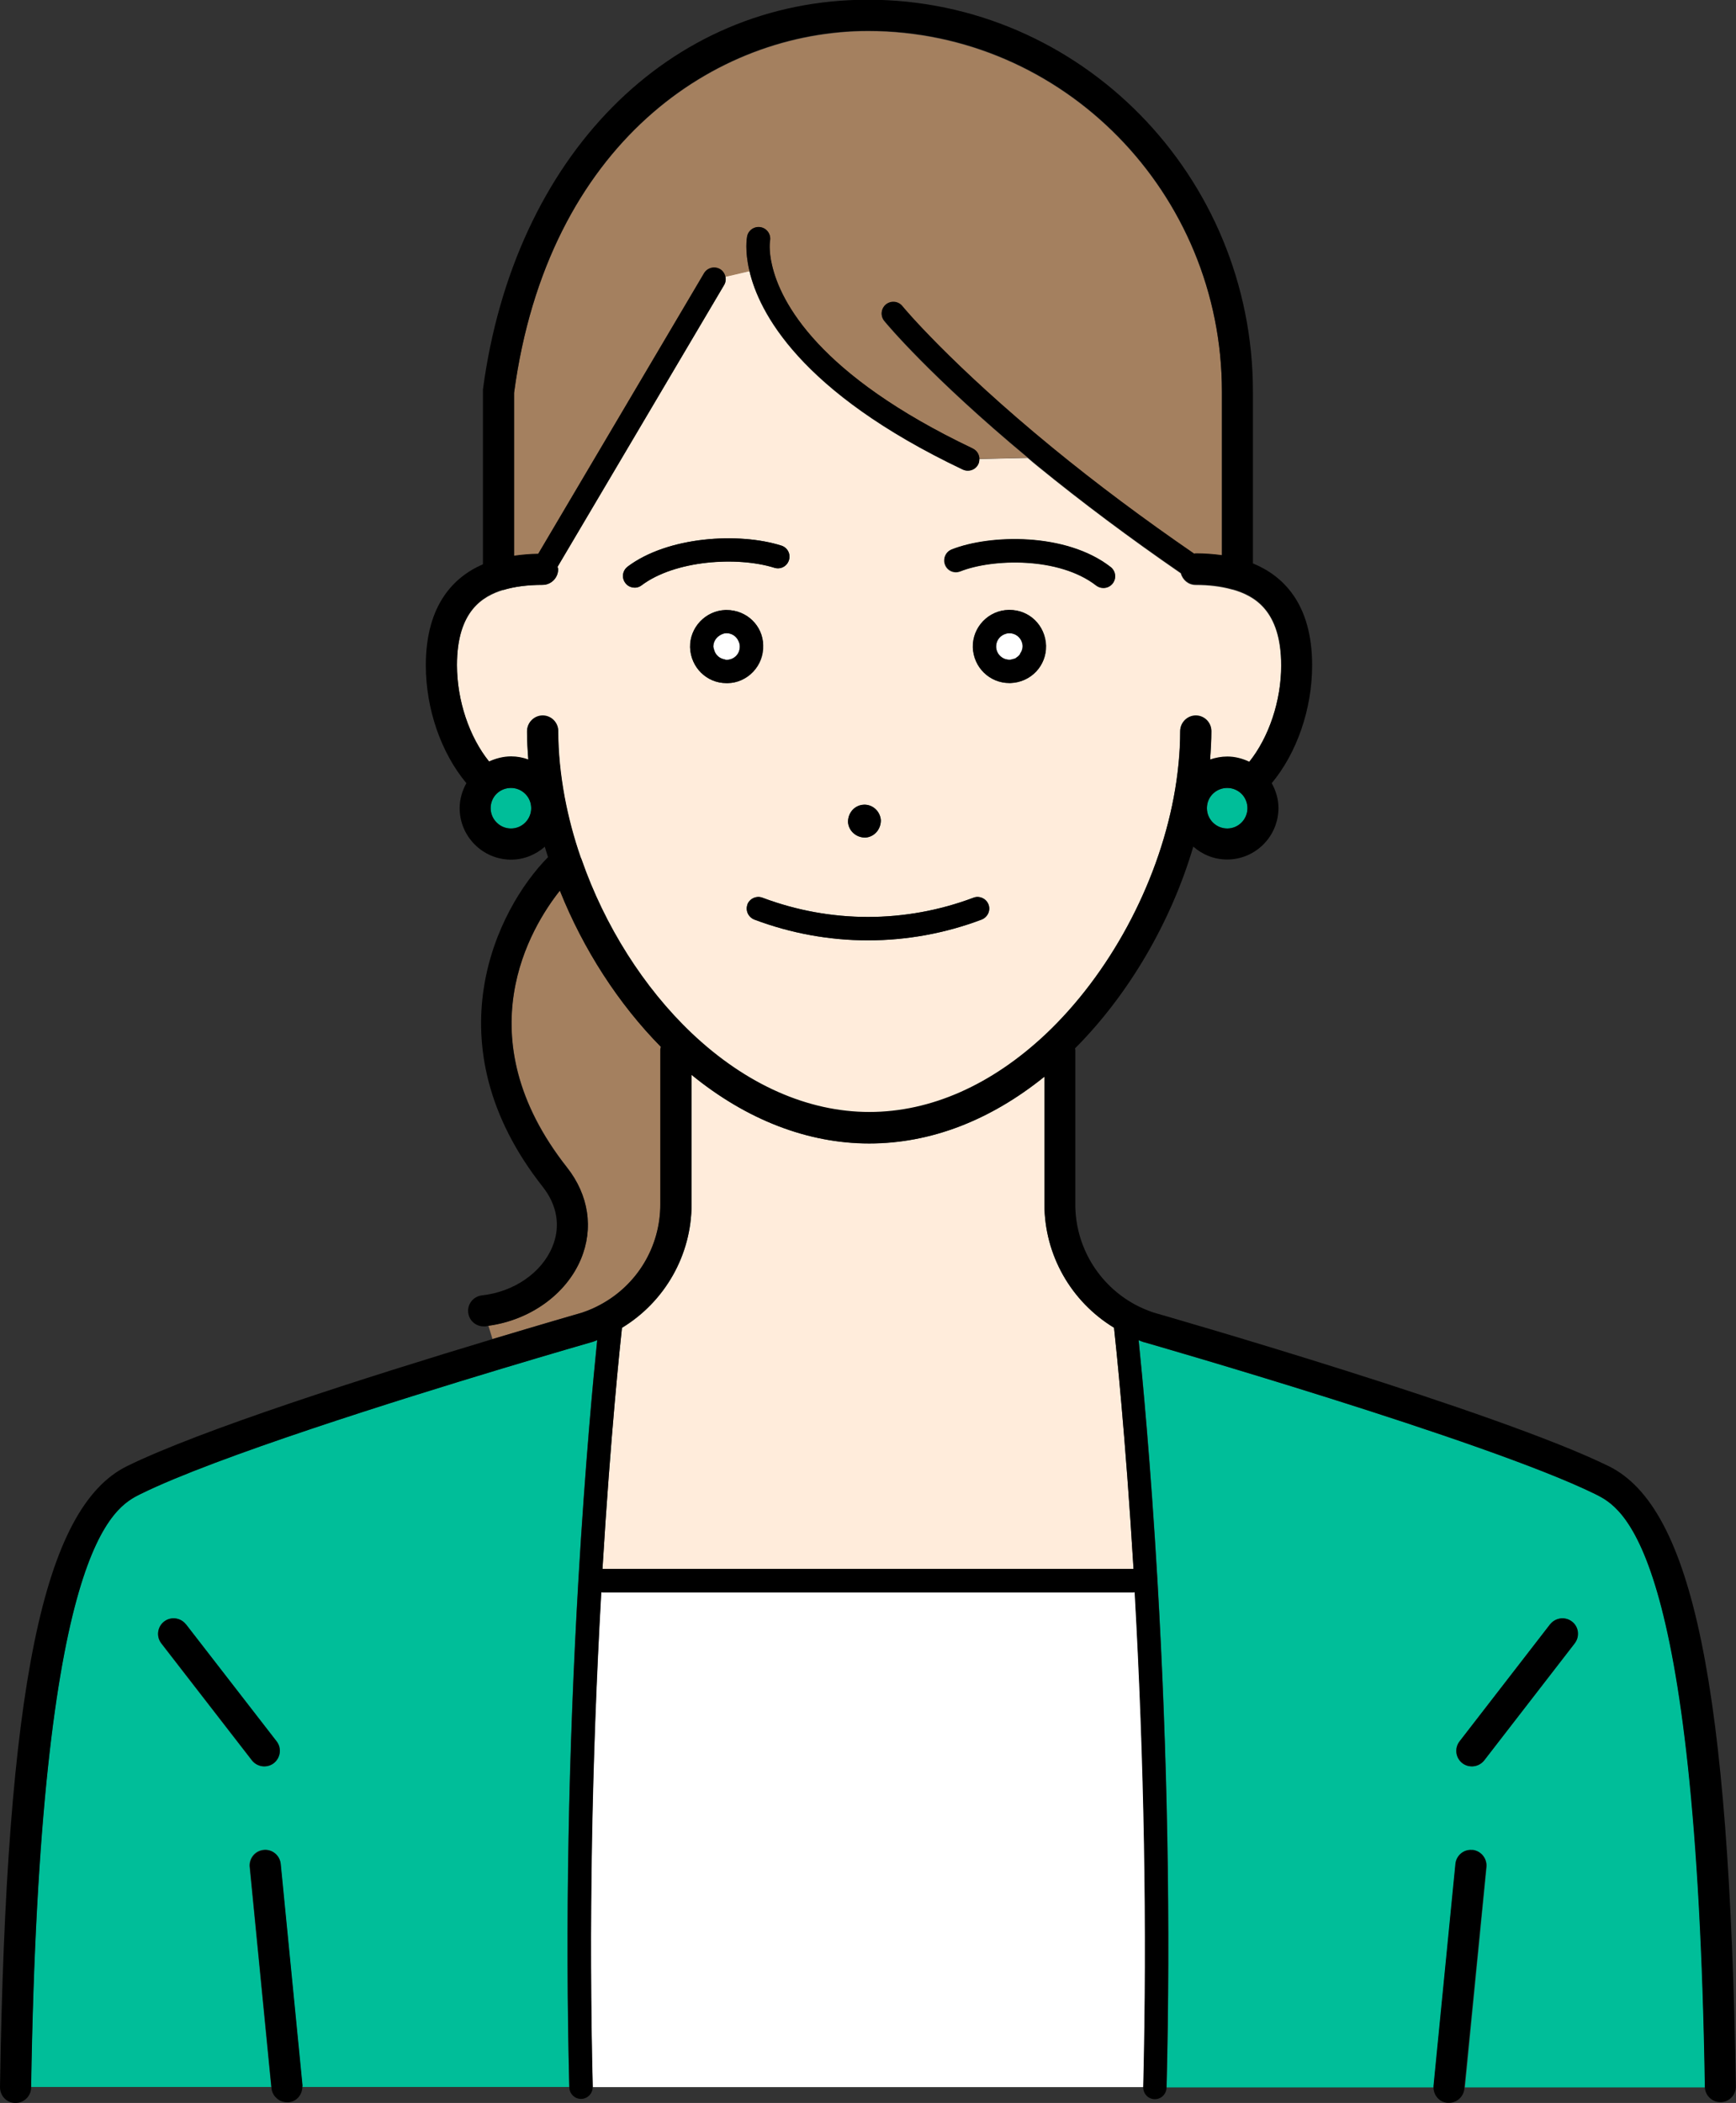
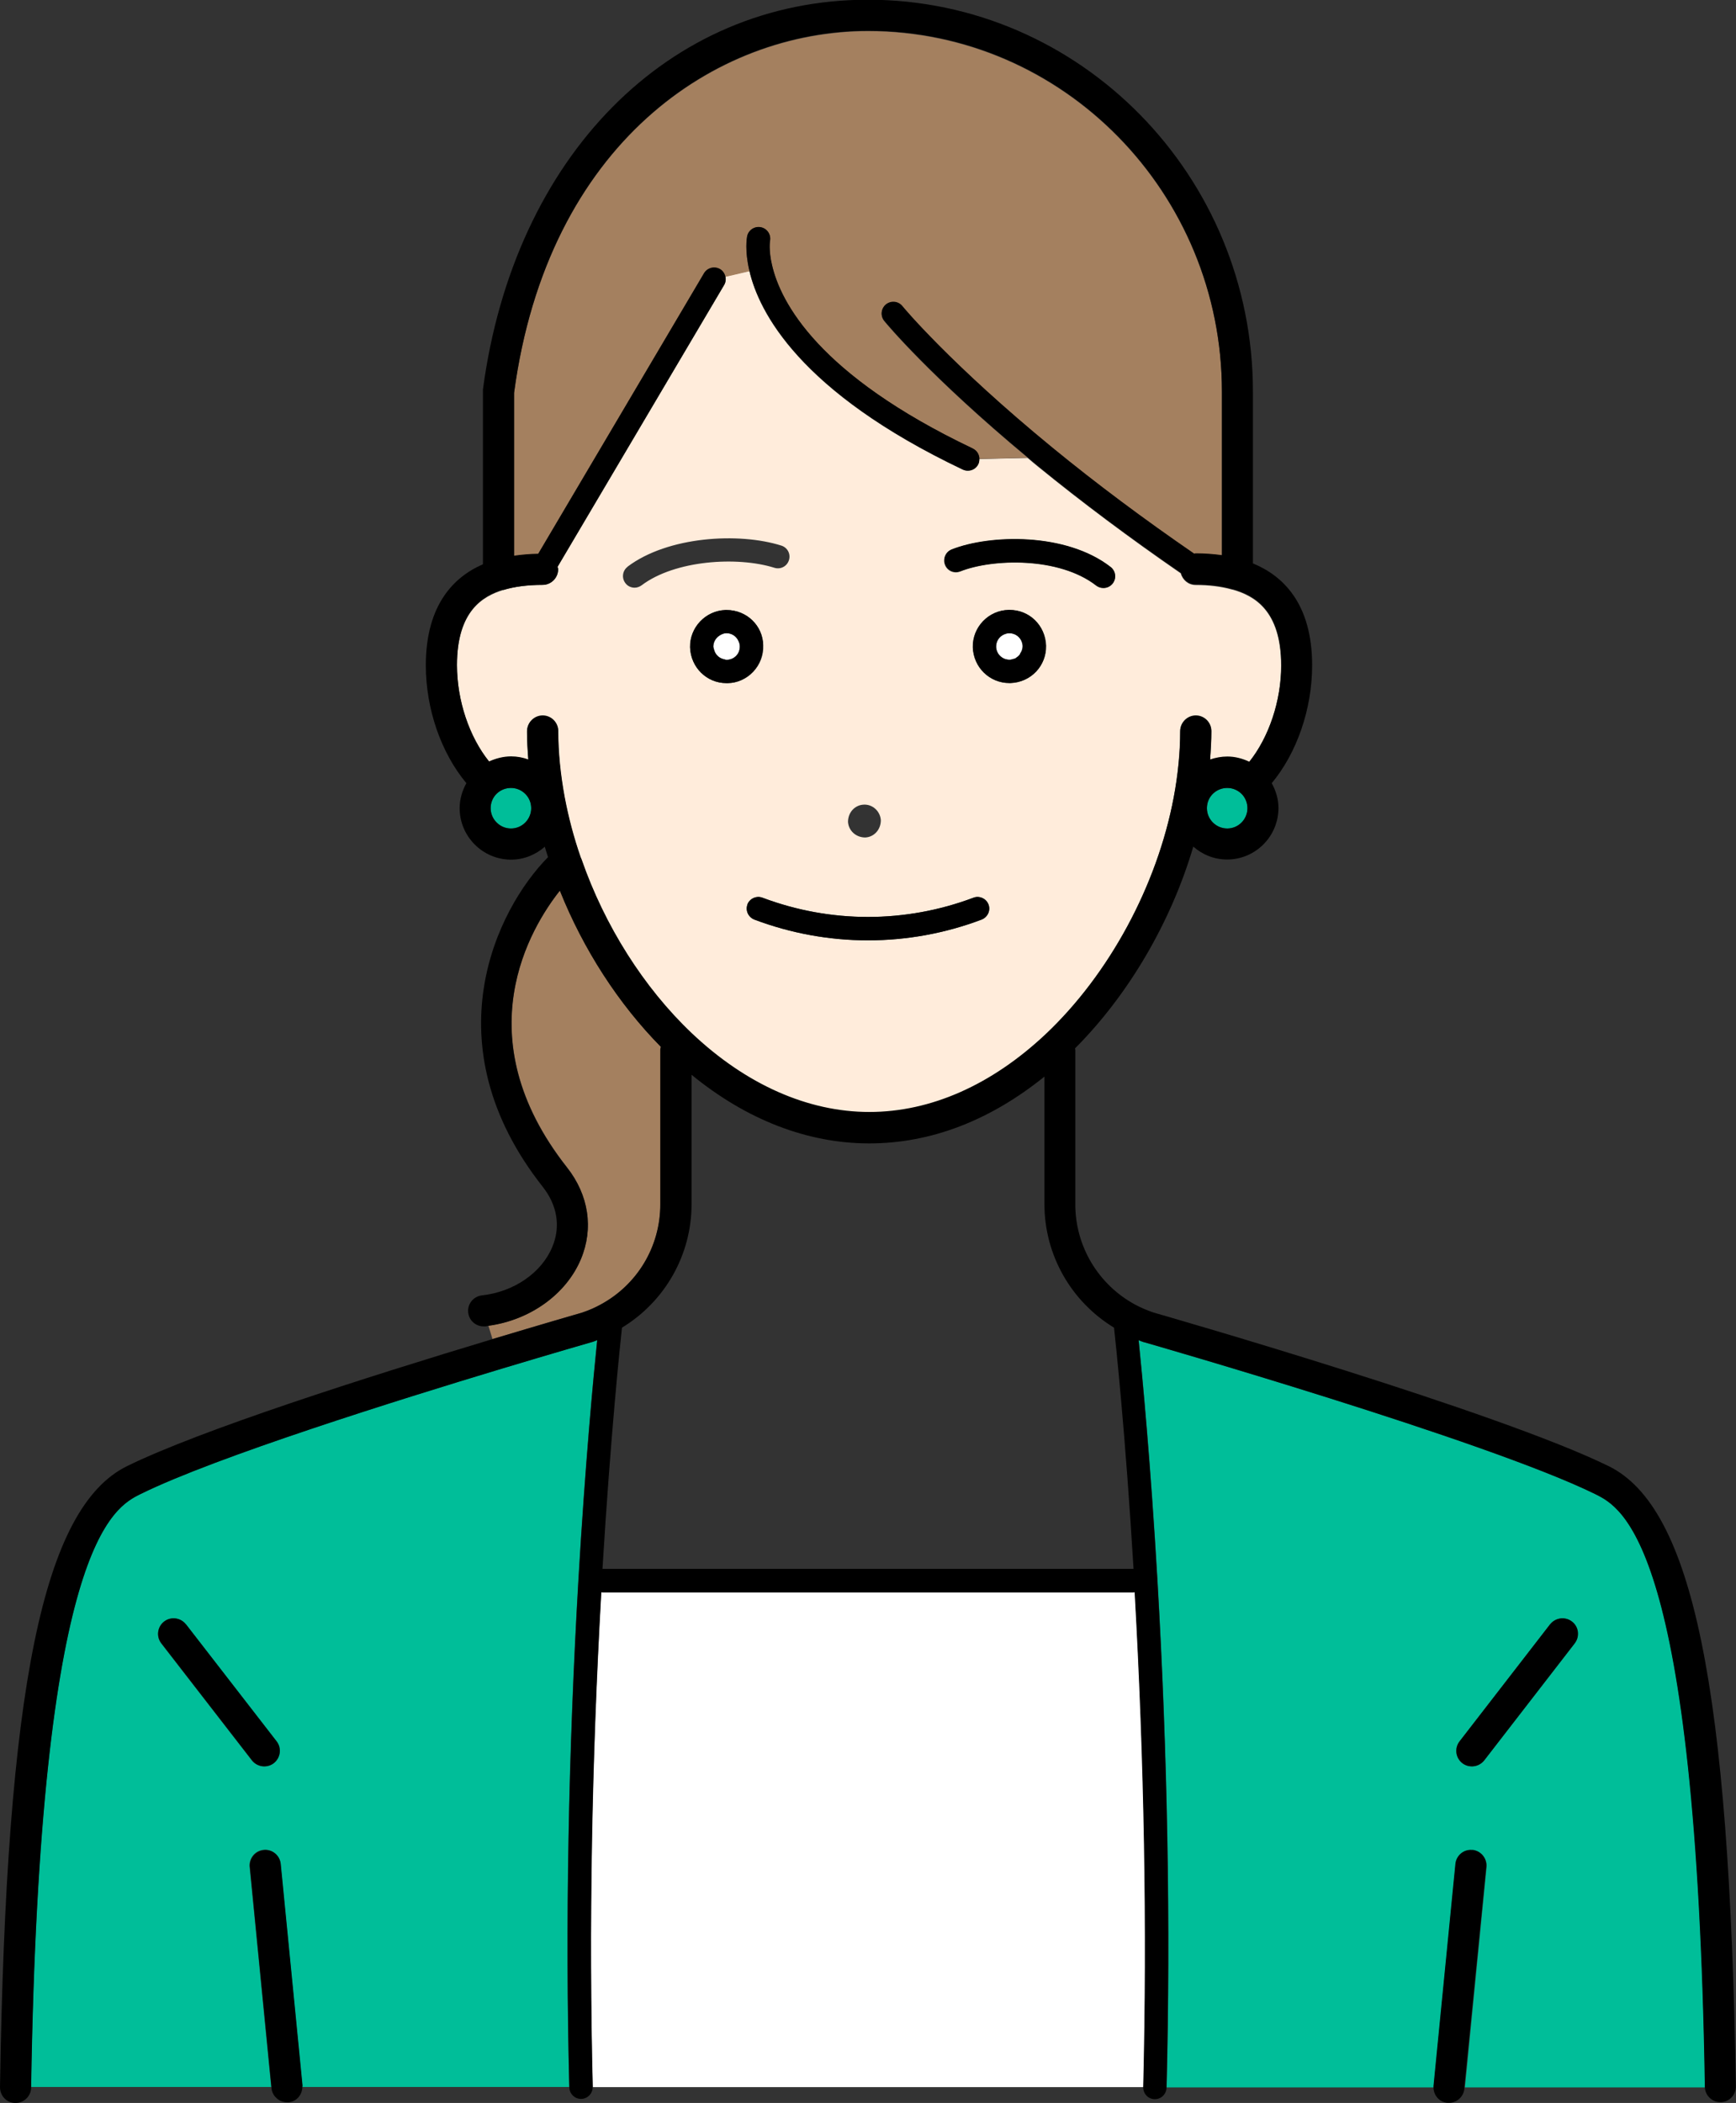
<svg xmlns="http://www.w3.org/2000/svg" id="b" viewBox="0 0 123.73 149.86">
  <rect x="0" y="0" width="123.73" height="149.86" fill="#333333" stroke="none" />
  <defs>
    <style>.d{fill:#a4805f;}.e{fill:#fff;}.f{fill:#ffecdb;}.g{fill:#00be99;}</style>
  </defs>
  <g id="c">
    <path class="g" d="M113.69,106.47c-7.84-3.85-31.87-10.74-32.11-10.81,0,0-.01,0-.02-.01,0,0-.02,0-.03,0-.13-.04-.24-.09-.37-.14.26,2.54.85,8.7,1.34,17.1.72,12.41.94,24.57.65,36.14h19.04s-.01-.06,0-.09l1.56-15.82c.06-.61.61-1.07,1.21-.99.61.06,1.05.6.99,1.21l-1.54,15.69h17.12s0-.01,0-.02c-.61-38.69-5.85-41.27-7.83-42.25ZM112.23,117.11l-6.45,8.34c-.22.28-.55.43-.88.43-.24,0-.48-.08-.68-.23-.48-.38-.57-1.07-.2-1.55l6.45-8.34c.37-.48,1.07-.57,1.55-.2.48.38.57,1.07.2,1.55Z" />
    <path class="f" d="M34.85,54.3c.48-.23,1.02-.36,1.57-.36.43,0,.84.08,1.23.22-.05-.69-.09-1.37-.09-2.03,0-.61.5-1.11,1.11-1.11s1.11.5,1.11,1.11c0,1.5.15,3.09.46,4.72.27,1.43.65,2.87,1.14,4.28.02.04.04.09.06.14,1.65,4.74,4.43,9.14,7.84,12.38,3.88,3.69,8.26,5.63,12.67,5.63s8.72-1.92,12.57-5.55c4.53-4.27,7.94-10.58,9.13-16.89.3-1.62.46-3.21.46-4.71,0-.61.5-1.11,1.11-1.11s1.11.5,1.11,1.11c0,.66-.03,1.34-.09,2.03.39-.14.8-.21,1.23-.21.55,0,1.08.14,1.56.37,1.4-1.75,2.28-4.35,2.28-6.88,0-3.96-1.95-4.98-3.42-5.41-.04-.01-.09-.01-.13-.03-.73-.2-1.58-.31-2.55-.31-.51,0-.93-.36-1.05-.83-3.61-2.49-7.04-5.05-10.18-7.61-.26-.21-.5-.41-.74-.62l-3.44.08c0,.13-.01.25-.07.37-.14.3-.44.47-.75.47-.12,0-.24-.03-.36-.08-11.66-5.54-14.54-11.25-15.21-14.17l-1.71.4c.05.2.02.42-.09.61l-11.87,20.08c.01.06.04.12.04.18,0,.61-.5,1.11-1.11,1.11-1.06,0-2.01.12-2.82.37-1.41.44-3.28,1.47-3.28,5.37,0,2.53.88,5.13,2.29,6.88ZM51.78,48.68c-1.4,0-2.54-1.11-2.59-2.55-.03-1.42,1.11-2.61,2.52-2.66.02,0,.04,0,.06,0h.02c1.44,0,2.59,1.12,2.61,2.52.03.7-.23,1.37-.71,1.88-.48.51-1.14.8-1.8.81-.02,0-.08,0-.1,0ZM72.02,48.68s-.06,0-.08,0c-1.41,0-2.56-1.11-2.61-2.55-.03-1.44,1.12-2.63,2.55-2.66.02,0,.05,0,.06,0,1.41,0,2.55,1.11,2.6,2.55.03,1.44-1.09,2.61-2.53,2.66ZM67.82,39.17c2.7-1.07,8.14-1.24,11.33,1.25.36.28.43.8.15,1.17-.16.21-.41.32-.66.32-.18,0-.36-.06-.51-.17-2.67-2.08-7.43-1.92-9.7-1.01-.43.17-.91-.04-1.08-.47-.17-.43.04-.91.46-1.08ZM61.55,57.34c.64-.04,1.19.47,1.23,1.11,0,.68-.49,1.2-1.11,1.23h0c-.67,0-1.19-.49-1.23-1.11,0-.68.49-1.2,1.11-1.23ZM69.39,63.97c.42-.16.91.06,1.07.49.16.42-.06.9-.49,1.07-2.61.98-5.36,1.48-8.1,1.48s-5.5-.49-8.1-1.48c-.43-.17-.65-.65-.49-1.07.16-.43.65-.65,1.07-.49,4.86,1.83,10.19,1.83,15.05,0ZM44.73,40.38c2.87-2.16,7.92-2.46,10.96-1.5.44.14.68.6.54,1.04-.14.44-.6.68-1.04.54-2.65-.83-7.09-.54-9.46,1.25-.15.11-.33.17-.5.17-.25,0-.5-.11-.66-.33-.28-.37-.2-.89.16-1.16Z" />
    <path class="f" d="M51.31,45.27c-.28.17-.48.47-.47.82,0,.06.02.1.04.16-.01-.05-.03-.1-.04-.16,0-.35.19-.65.47-.82Z" />
    <path class="f" d="M72.31,45.2c.33.14.57.47.58.85,0,.21-.07.39-.19.55.11-.16.19-.34.19-.55-.01-.38-.25-.71-.58-.85Z" />
    <path class="f" d="M72.42,46.87s-.05.05-.09.06c.03-.01.06-.04.09-.06Z" />
    <path class="f" d="M52.73,46.05c0,.13-.02.26-.06.37.04-.11.07-.24.06-.37,0-.15-.05-.29-.12-.41.07.12.11.26.12.41Z" />
-     <path class="f" d="M72.31,45.2c-.11-.05-.23-.07-.36-.07,0,0,0,0-.01,0,0,0,0,0,.01,0,.13,0,.25.03.36.07Z" />
    <path class="f" d="M71.94,47.01c-.51,0-.93-.41-.95-.92,0-.41.24-.76.6-.9-.36.14-.61.49-.6.9.02.52.44.92.95.92h.02c.1,0,.19-.03.28-.06-.09.03-.18.06-.28.06h-.02Z" />
-     <path class="f" d="M51.81,47.01s-.02,0-.03,0c-.06,0-.12-.02-.18-.04.06.01.11.04.18.04.01,0,.02,0,.03,0,.4,0,.73-.25.86-.6-.13.34-.46.59-.86.6Z" />
    <path class="g" d="M88.91,57.59c0-.39-.16-.77-.44-1.04-.28-.26-.63-.4-1-.4-.69,0-1.29.48-1.42,1.15-.02.09-.03.19-.03.29,0,.8.65,1.45,1.45,1.45s1.44-.65,1.44-1.45Z" />
    <path class="d" d="M53.41,19.29c-.34-1.44-.18-2.34-.16-2.44.09-.45.53-.74.98-.65s.74.53.65.98c0,0-.11.66.15,1.74.61,2.62,3.27,7.8,14.31,13.05.29.14.46.43.47.73l3.44-.08c-6.92-5.75-10.09-9.56-10.22-9.73-.29-.35-.24-.88.11-1.17.35-.29.88-.24,1.17.11.03.04,3.43,4.13,10.73,10.12,3.11,2.54,6.5,5.07,10.07,7.53.04,0,.07-.02.11-.02.66,0,1.29.04,1.87.13v-11.66c0-14.18-11.32-25.71-25.22-25.71-10.84,0-22.84,7.97-25.23,25.79v11.62c.55-.08,1.12-.13,1.72-.14l11.82-20c.23-.39.74-.52,1.14-.29.2.12.33.31.38.53l1.71-.4s0,0,0,0Z" />
    <path class="e" d="M80.88,113.45s-.07.02-.1.02h-37.82s-.07-.02-.1-.02c-.68,12.11-.89,23.98-.61,35.26,0,0,0,.01,0,.02h39.25s0,0,0,0c.29-11.3.08-23.16-.61-35.28Z" />
-     <path class="f" d="M42.94,111.81s.01,0,.02,0h37.82s0,0,.01,0c-.58-9.54-1.26-16-1.39-17.19-3.06-1.86-4.96-5.18-4.96-8.8v-9.09c-3.87,3.12-8.15,4.76-12.49,4.76s-8.74-1.69-12.66-4.89v9.23c0,3.62-1.9,6.94-4.96,8.8-.13,1.19-.82,7.65-1.39,17.19Z" />
    <path class="d" d="M41.5,93.53c.48-.16.91-.35,1.29-.56,2.64-1.42,4.28-4.15,4.28-7.15v-11.02c0-.07.03-.14.04-.21-3.01-3.05-5.52-6.93-7.2-11.13-2.05,2.58-6.86,10.38.51,19.73,1.54,1.96,1.9,4.34.99,6.53-1.05,2.51-3.63,4.35-6.6,4.75l.29.95s0,0,0,0c3.57-1.07,6.09-1.8,6.4-1.89Z" />
    <path class="g" d="M41.22,112.59c.49-8.39,1.08-14.56,1.34-17.1-.12.05-.24.1-.37.14,0,0-.02,0-.03,0,0,0-.01,0-.02.01,0,0-2.61.75-6.4,1.89-7.3,2.2-20.35,6.28-25.71,8.92-1.97.97-7.21,3.56-7.82,42.27h17.12l-1.54-15.69c-.06-.61.39-1.15.99-1.21.61-.07,1.15.39,1.21.99l1.55,15.76c0,.05-.01.1-.01.15h19.04c-.29-11.56-.07-23.72.65-36.14ZM19.51,125.65c-.2.16-.44.23-.68.23-.33,0-.66-.15-.88-.43l-6.46-8.34c-.37-.48-.29-1.18.2-1.55.48-.37,1.18-.29,1.55.2l6.46,8.34c.37.48.29,1.18-.2,1.55Z" />
    <path class="g" d="M36.42,56.15c-.38,0-.73.14-1,.39-.29.27-.45.65-.45,1.05,0,.8.65,1.45,1.45,1.45s1.44-.65,1.44-1.45c0-.1-.02-.2-.03-.29-.13-.66-.73-1.15-1.41-1.15Z" />
    <path d="M69.34,31.96c-11.04-5.25-13.7-10.43-14.31-13.05-.26-1.08-.15-1.74-.15-1.74.09-.45-.2-.89-.65-.98s-.89.2-.98.65c-.02.1-.18,1,.16,2.44,0,0,0,0,0,0,.68,2.91,3.55,8.62,15.21,14.17.12.06.24.08.36.08.31,0,.61-.17.75-.47.06-.12.07-.25.07-.37,0-.3-.17-.59-.47-.73Z" />
-     <path d="M61.67,59.69h0c.62-.04,1.11-.56,1.11-1.23-.04-.64-.59-1.15-1.23-1.11-.63.04-1.11.56-1.11,1.23.04.62.56,1.11,1.23,1.11Z" />
    <path d="M68.44,40.71c2.27-.9,7.03-1.06,9.7,1.01.15.12.33.17.51.17.25,0,.49-.11.66-.32.28-.36.22-.88-.15-1.17-3.19-2.48-8.63-2.32-11.33-1.25-.43.17-.63.65-.46,1.08.17.43.65.63,1.08.47Z" />
-     <path d="M45.23,41.88c.17,0,.35-.05.5-.17,2.37-1.78,6.8-2.08,9.46-1.25.44.14.9-.1,1.04-.54.14-.44-.1-.9-.54-1.04-3.03-.96-8.09-.66-10.96,1.5-.37.28-.44.8-.16,1.16.16.22.41.33.66.33Z" />
    <path d="M104.94,131.83c-.6-.07-1.15.38-1.21.99l-1.56,15.82s0,.06,0,.09c-.01.57.41,1.07.99,1.12.04,0,.07,0,.11,0,.56,0,1.04-.43,1.1-1v-.13s1.56-15.69,1.56-15.69c.06-.61-.39-1.15-.99-1.21Z" />
    <path d="M110.48,115.75l-6.45,8.34c-.37.48-.29,1.18.2,1.55.2.16.44.23.68.23.33,0,.66-.15.88-.43l6.45-8.34c.37-.48.29-1.18-.2-1.55-.48-.37-1.18-.28-1.55.2Z" />
    <path d="M1.09,149.86s.01,0,.02,0c.6,0,1.1-.49,1.11-1.09,0-.01,0-.03,0-.04.61-38.71,5.85-41.3,7.82-42.27,5.36-2.64,18.41-6.72,25.71-8.92,3.79-1.14,6.4-1.89,6.4-1.89,0,0,.01,0,.02-.01,0,0,.02,0,.03,0,.13-.04.24-.09.37-.14-.26,2.54-.85,8.7-1.34,17.1-.72,12.42-.94,24.58-.65,36.14,0,0,0,.01,0,.02.01.45.38.81.83.81h.02c.45-.01.81-.38.81-.83,0,0,0-.01,0-.02-.28-11.29-.08-23.15.61-35.26.04,0,.07.02.1.02h37.82s.07-.02.1-.02c.68,12.11.89,23.98.61,35.28,0,0,0,0,0,0,0,.46.35.84.81.85h.02c.45,0,.82-.36.83-.81,0-.01,0-.03,0-.04.29-11.57.07-23.73-.65-36.14-.49-8.39-1.08-14.56-1.34-17.1.12.05.24.1.37.14,0,0,.02,0,.03,0,0,0,.01,0,.02.01.24.07,24.27,6.97,32.11,10.81,1.97.97,7.22,3.56,7.83,42.25,0,0,0,.01,0,.02.02.59.51,1.07,1.1,1.07,0,0,.01,0,.02,0,.61,0,1.1-.51,1.09-1.12-.45-28.44-3.07-41.25-9.06-44.2-7.97-3.91-31.2-10.59-32.45-10.95-.47-.16-.91-.35-1.3-.56-2.63-1.42-4.27-4.16-4.27-7.15v-11.02s-.02-.06-.02-.09c3.82-3.83,6.84-8.99,8.43-14.38.65.57,1.48.92,2.41.92,2.02,0,3.66-1.65,3.66-3.67,0-.63-.18-1.23-.48-1.77,1.79-2.15,2.88-5.28,2.88-8.4,0-4.46-2.14-6.41-4.22-7.26v-12.24c0-15.4-12.31-27.93-27.44-27.93-14.21,0-25.23,11.17-27.44,27.78,0,.05,0,.1,0,.15v12.3c-2.01.87-4.07,2.83-4.07,7.2,0,3.12,1.09,6.24,2.89,8.4-.3.54-.48,1.15-.48,1.78,0,2.02,1.65,3.67,3.67,3.67.92,0,1.76-.36,2.4-.92.07.25.15.49.23.74-3.68,3.73-8.4,13.31-.38,23.49,1.05,1.33,1.29,2.85.68,4.3-.77,1.84-2.74,3.19-5.01,3.44-.61.07-1.05.62-.98,1.22.06.57.54.99,1.1.99.04,0,.08,0,.12,0,.07,0,.14-.03.21-.04,2.97-.4,5.55-2.24,6.6-4.75.92-2.19.56-4.57-.99-6.53-7.37-9.35-2.56-17.14-.51-19.73,1.68,4.2,4.19,8.08,7.2,11.13-.01.07-.04.13-.04.21v11.02c0,3-1.64,5.74-4.28,7.15-.38.21-.82.4-1.29.56-.31.09-2.83.82-6.4,1.89,0,0,0,0,0,0-9,2.71-20.81,6.48-26.04,9.05C3.07,107.43.44,120.25,0,148.74c0,.61.48,1.12,1.09,1.12ZM37.86,57.59c0,.8-.65,1.45-1.44,1.45s-1.45-.65-1.45-1.45c0-.4.16-.78.45-1.05.27-.25.62-.39,1-.39.68,0,1.27.48,1.41,1.15.02.1.03.19.03.29ZM35.85,42.05c.81-.25,1.76-.37,2.82-.37.61,0,1.11-.5,1.11-1.11,0-.06-.03-.12-.04-.18l11.87-20.08c.11-.19.14-.41.09-.61-.05-.21-.18-.41-.38-.53-.4-.23-.9-.1-1.14.29l-11.82,20c-.6.01-1.18.06-1.72.14v-11.62c2.4-17.81,14.39-25.79,25.23-25.79,13.91,0,25.22,11.53,25.22,25.71v11.66c-.59-.08-1.21-.13-1.87-.13-.04,0-.07.02-.11.02-3.58-2.46-6.97-4.99-10.07-7.53-7.3-5.98-10.7-10.07-10.73-10.12-.29-.35-.81-.4-1.17-.11-.35.29-.41.82-.11,1.17.14.17,3.3,3.98,10.22,9.73.25.21.49.41.74.62,3.14,2.57,6.57,5.13,10.18,7.61.13.47.54.83,1.05.83.97,0,1.82.11,2.55.31.04.02.09.01.13.03,1.47.42,3.42,1.45,3.42,5.41,0,2.53-.88,5.13-2.28,6.88-.49-.23-1.02-.37-1.56-.37-.43,0-.84.08-1.23.21.05-.69.09-1.37.09-2.03,0-.61-.5-1.11-1.11-1.11s-1.11.5-1.11,1.11c0,1.5-.15,3.09-.46,4.71-1.19,6.31-4.61,12.62-9.13,16.89-3.86,3.63-8.2,5.55-12.57,5.55s-8.79-1.95-12.67-5.63c-3.41-3.24-6.19-7.64-7.84-12.38-.02-.05-.04-.09-.06-.14-.49-1.41-.87-2.85-1.14-4.28-.3-1.63-.46-3.21-.46-4.72,0-.61-.5-1.11-1.11-1.11s-1.11.5-1.11,1.11c0,.66.03,1.34.09,2.03-.39-.14-.8-.22-1.23-.22-.55,0-1.08.14-1.57.36-1.41-1.75-2.29-4.35-2.29-6.88,0-3.9,1.88-4.93,3.28-5.37ZM86.02,57.59c0-.1.01-.2.03-.29.13-.67.73-1.15,1.42-1.15.37,0,.72.14,1,.4.28.27.44.65.44,1.04,0,.8-.65,1.45-1.44,1.45s-1.45-.65-1.45-1.45ZM49.29,85.82v-9.23c3.91,3.2,8.25,4.89,12.66,4.89s8.62-1.64,12.49-4.76v9.09c0,3.62,1.9,6.94,4.96,8.8.13,1.19.82,7.65,1.39,17.19,0,0,0,0-.01,0h-37.82s0,0-.02,0c.58-9.54,1.26-16.01,1.39-17.19,3.06-1.86,4.96-5.18,4.96-8.8Z" />
    <path d="M13.25,115.75c-.37-.48-1.07-.57-1.55-.2-.48.38-.57,1.07-.2,1.55l6.46,8.34c.22.28.55.43.88.43.24,0,.48-.08.68-.23.48-.38.57-1.07.2-1.55l-6.46-8.34Z" />
    <path d="M20.01,132.83c-.06-.61-.6-1.06-1.21-.99-.61.06-1.05.6-.99,1.21l1.54,15.69v.07c.06.57.55,1,1.11,1,.04,0,.07,0,.11,0,.56-.05.96-.52.98-1.07,0-.05.02-.09.01-.15l-1.55-15.76Z" />
    <path class="e" d="M52.61,45.63c-.16-.3-.47-.51-.83-.51h-.02c-.17,0-.32.07-.45.15-.28.17-.48.47-.47.82,0,.06.02.1.04.16.08.37.35.65.72.73.06.01.11.04.18.04.01,0,.02,0,.03,0,.4,0,.73-.25.86-.6.04-.11.07-.24.06-.37,0-.15-.05-.29-.12-.41Z" />
    <path d="M54.39,45.99c-.02-1.4-1.17-2.52-2.61-2.52h-.02s-.04,0-.06,0c-1.42.05-2.55,1.24-2.52,2.66.05,1.44,1.19,2.55,2.59,2.55.02,0,.08,0,.1,0,.66-.01,1.32-.3,1.8-.81.48-.51.73-1.18.71-1.88ZM52.67,46.42c-.13.34-.46.59-.86.6-.01,0-.02,0-.03,0-.06,0-.12-.02-.18-.04-.37-.07-.64-.36-.72-.73-.01-.05-.03-.1-.04-.16,0-.35.19-.65.47-.82.13-.08.28-.14.45-.15h.02c.37,0,.68.21.83.51.07.12.11.26.12.41,0,.13-.02.26-.06.37Z" />
    <path class="e" d="M72.31,45.2c-.11-.05-.23-.07-.36-.07,0,0,0,0-.01,0,0,0-.01,0-.02,0-.11,0-.22.03-.32.07-.36.14-.61.49-.6.9.02.52.44.92.95.92h.02c.1,0,.19-.03.28-.06.03-.01.06,0,.09-.02.03-.01.06-.04.09-.06.12-.07.21-.16.29-.27.11-.16.19-.34.19-.55-.01-.38-.25-.71-.58-.85Z" />
    <path d="M71.95,43.46s-.04,0-.06,0c-1.43.03-2.58,1.22-2.55,2.66.05,1.44,1.2,2.55,2.61,2.55.02,0,.06,0,.08,0,1.45-.05,2.56-1.22,2.53-2.66-.05-1.45-1.19-2.55-2.6-2.55ZM72.71,46.6c-.08.11-.17.2-.29.27-.03.02-.05.05-.09.06-.03.01-.06.01-.09.02-.09.03-.18.06-.28.06h-.02c-.51,0-.93-.41-.95-.92,0-.41.24-.76.6-.9.1-.04.2-.07.32-.07,0,0,.02,0,.02,0,0,0,0,0,.01,0,.13,0,.25.03.36.07.33.14.57.47.58.85,0,.21-.07.39-.19.55Z" />
    <path d="M53.27,64.46c-.16.42.06.9.49,1.07,2.61.98,5.36,1.48,8.1,1.48s5.5-.49,8.1-1.48c.43-.17.65-.65.49-1.07-.16-.43-.65-.65-1.07-.49-4.86,1.83-10.19,1.83-15.05,0-.42-.16-.91.06-1.07.49Z" />
  </g>
</svg>